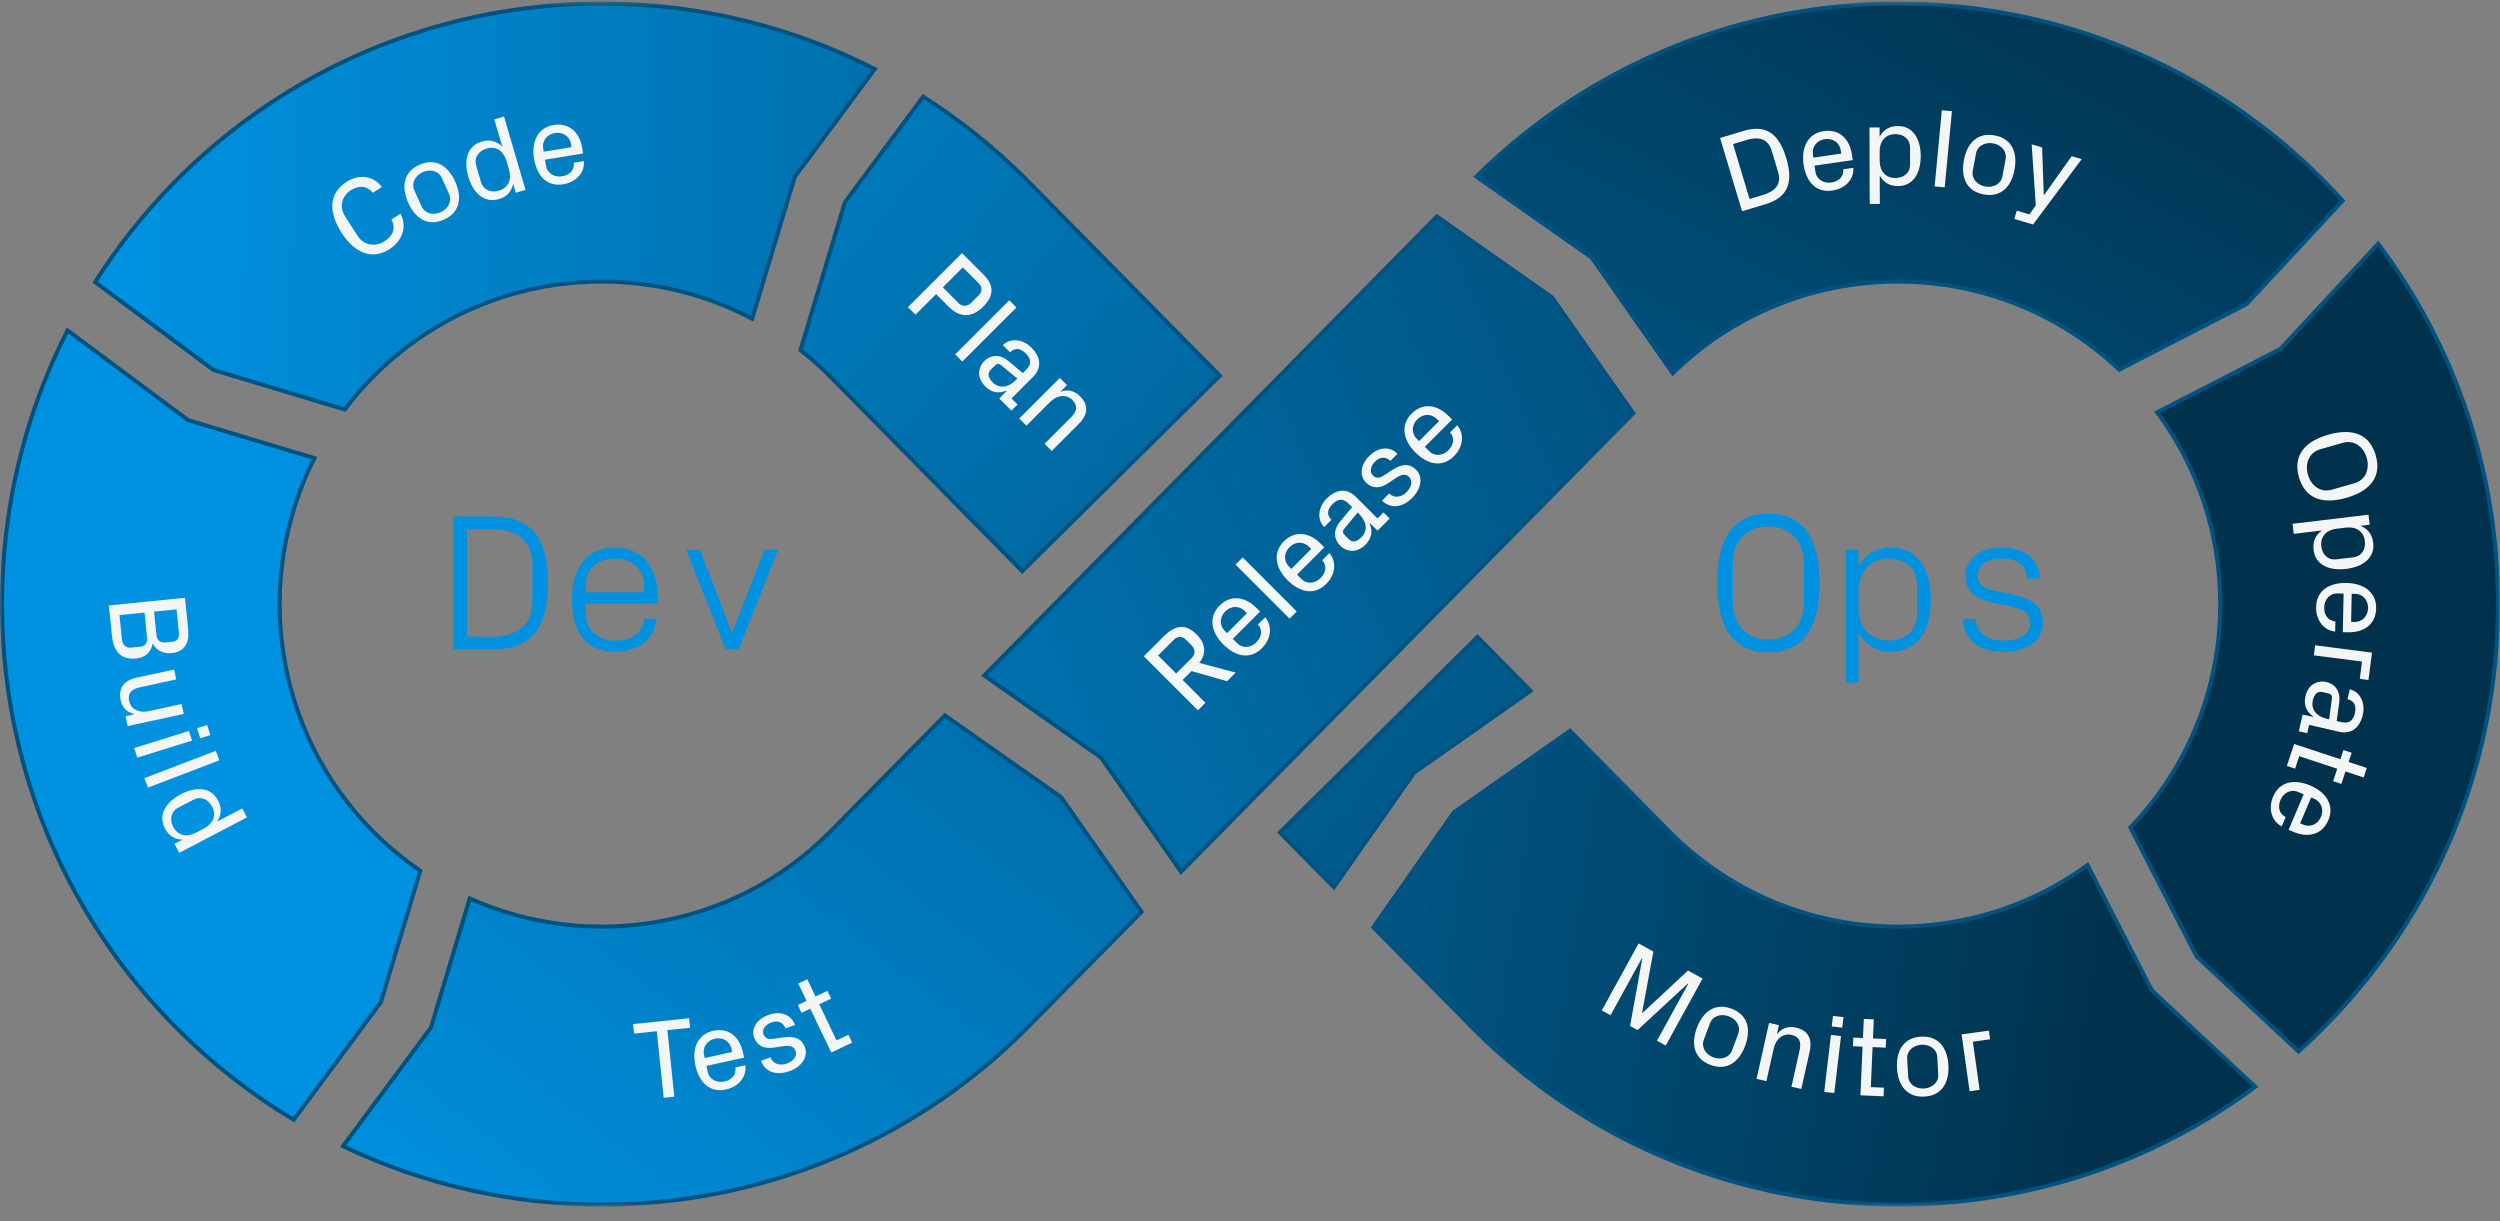
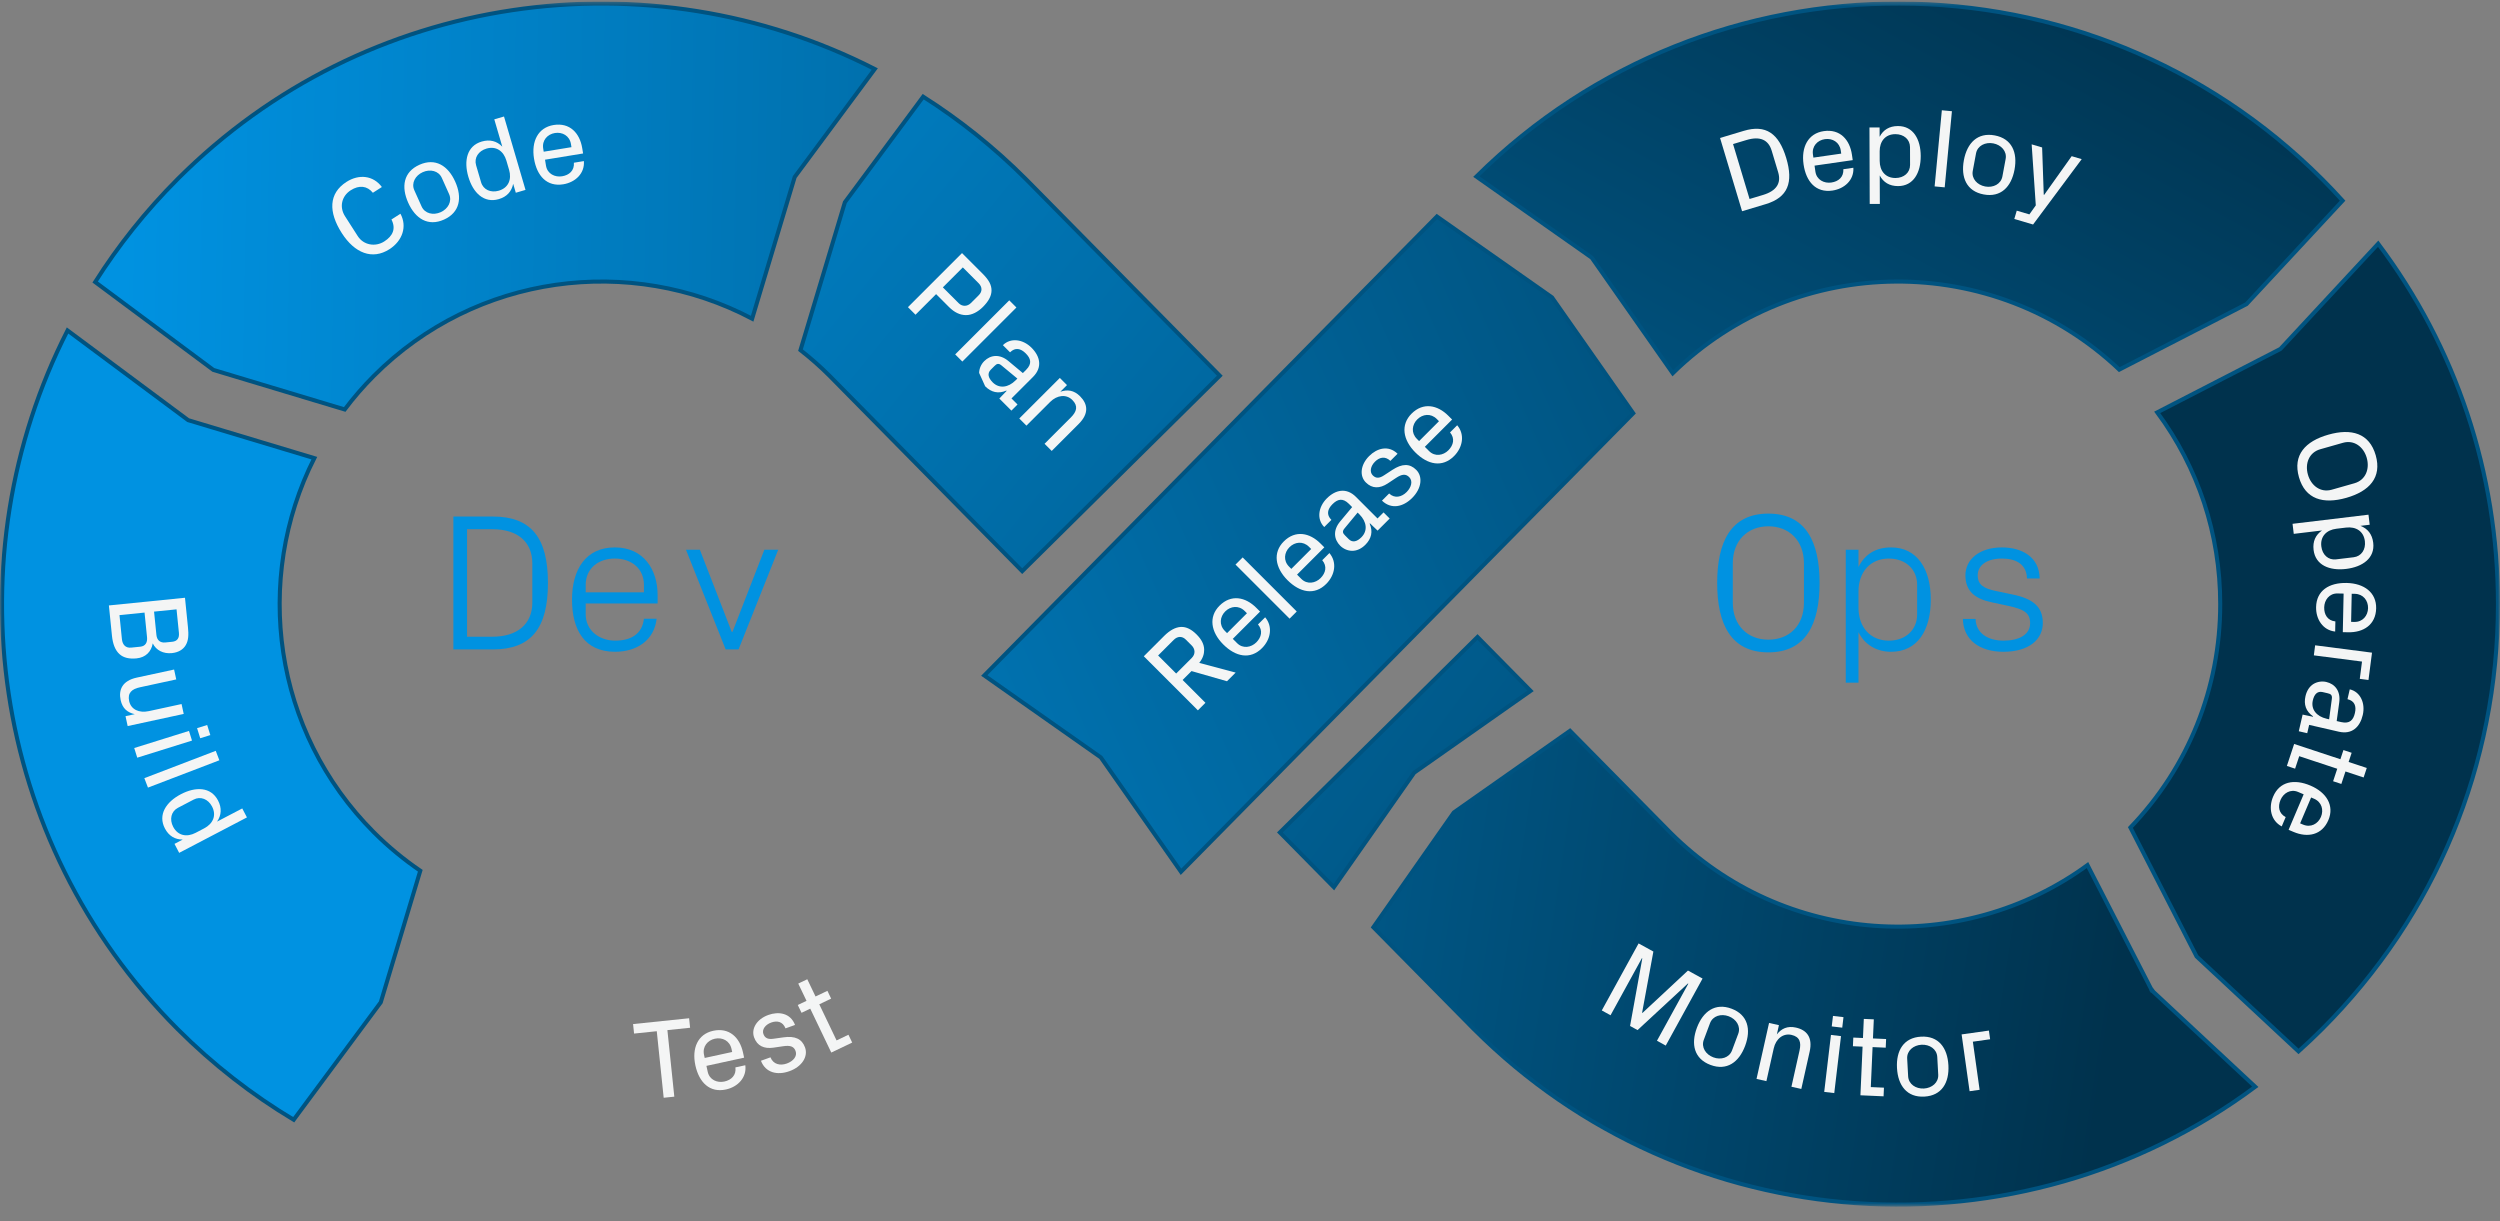
<svg xmlns="http://www.w3.org/2000/svg" width="614" height="300" viewBox="0 0 614 300" fill="none">
  <rect x="0" y="0" width="614" height="300" fill="#808080" stroke="none" />
  <g clip-path="url(#clip0_1963_66478)">
    <mask id="mask0_1963_66478" style="mask-type:luminance" maskUnits="userSpaceOnUse" x="0" y="0" width="614" height="297">
      <path d="M614 0.363H0V296.363H614V0.363Z" fill="white" />
    </mask>
    <g mask="url(#mask0_1963_66478)">
      <path d="M528.459 243.174L528.904 242.946L528.563 243.312L553.896 266.912C496.246 309.765 414.191 305.037 361.937 252.711C361.937 252.711 361.936 252.711 361.936 252.71L361.786 252.559L361.785 252.558L337.301 227.731L357.069 199.535L385.59 179.484L410.246 204.485L410.249 204.488C438.145 232.344 481.786 234.998 512.691 212.464L528.459 243.174Z" fill="url(#paint0_linear_1963_66478)" stroke="#005380" />
      <path d="M270.407 186.088L270.357 186.016L270.285 185.966L241.736 165.895L352.904 53.172L381.176 73.048L401.119 101.494L290.054 214.112L270.407 186.088Z" fill="url(#paint1_linear_1963_66478)" stroke="#005380" />
      <path d="M390.978 63.355L390.927 63.284L390.856 63.233L362.594 43.364C420.103 -13.518 513.1 -13.304 570.338 44.014C572.056 45.734 573.724 47.492 575.346 49.282L551.738 74.694L520.493 90.782C489.742 61.654 441.208 61.938 410.829 91.671L390.978 63.355Z" fill="url(#paint2_linear_1963_66478)" stroke="#005380" />
      <path d="M559.986 85.742L560.064 85.702L560.124 85.638L584.076 59.855C603.166 85.254 613.5 116.009 613.5 148.363C613.5 187.782 598.173 224.838 570.338 252.711C568.438 254.615 566.493 256.449 564.514 258.227L539.492 234.917L523.225 203.235C537.454 188.405 545.288 168.99 545.288 148.363C545.288 131.178 539.853 114.833 529.814 101.277L559.986 85.742Z" fill="#00324D" stroke="#005380" />
      <path d="M347.391 189.722L347.319 189.772L347.269 189.844L327.601 217.897L314.338 204.448L362.872 156.449L375.911 169.67L347.391 189.722Z" fill="url(#paint3_linear_1963_66478)" stroke="#005380" />
      <path d="M207.506 49.671L226.734 23.742C235.697 29.438 244.177 36.191 251.989 44.015L252.14 44.166L252.141 44.167L299.588 92.278L251.054 140.277L203.678 92.239L203.676 92.237C201.417 89.981 199.045 87.912 196.598 85.99L207.506 49.671Z" fill="url(#paint4_linear_1963_66478)" stroke="#005380" />
-       <path d="M115.364 220.66C144.442 233.698 179.825 228.313 203.685 204.477L203.688 204.474L232.058 175.707L260.605 195.778L280.354 223.947L251.988 252.709C223.261 281.478 185.525 295.862 147.787 295.862C126.026 295.862 104.269 291.069 84.236 281.503L105.787 252.44L105.839 252.37L105.864 252.286L115.364 220.66Z" fill="url(#paint5_linear_1963_66478)" stroke="#005380" />
      <path d="M43.587 252.71C-2.692 206.366 -11.688 136.614 16.587 81.16L46.137 103.134L46.207 103.187L46.291 103.212L77.197 112.521C62.166 142.263 67.031 179.583 91.819 204.407C95.381 207.973 99.206 211.113 103.222 213.855L93.516 246.173L72.13 275.012C61.949 268.914 52.348 261.483 43.587 252.71Z" fill="#0092E1" stroke="#005380" />
      <path d="M91.818 92.316C89.205 94.933 86.827 97.696 84.659 100.566L52.396 90.849L23.369 69.263C29.051 60.303 35.785 51.825 43.585 44.014C89.853 -2.317 159.48 -11.332 214.847 16.953L195.233 43.403L195.18 43.473L195.155 43.557L184.728 78.273C154.845 62.5 116.93 67.171 91.818 92.316Z" fill="url(#paint6_linear_1963_66478)" />
      <path d="M91.818 92.316C89.205 94.933 86.827 97.696 84.659 100.566L52.396 90.849L23.369 69.263C29.051 60.303 35.785 51.825 43.585 44.014C89.853 -2.317 159.48 -11.332 214.847 16.953L195.233 43.403L195.18 43.473L195.155 43.557L184.728 78.273C154.845 62.5 116.93 67.171 91.818 92.316ZM91.818 92.316L92.172 92.67" stroke="#005380" />
      <path d="M111.346 159.499V126.859H121.042C130.402 126.859 134.578 131.995 134.578 143.179C134.578 154.363 130.402 159.499 121.042 159.499H111.346ZM120.898 156.379C127.09 156.379 130.738 153.259 130.738 147.979V138.379C130.738 133.099 127.138 129.979 120.946 129.979H114.706V156.379H120.898ZM151.047 160.075C143.607 160.075 140.487 154.747 140.487 147.259C140.487 139.819 143.895 134.443 150.999 134.443C158.103 134.443 161.511 139.915 161.511 146.155V148.219H143.847V150.859C143.847 154.843 147.159 157.339 151.095 157.339C154.983 157.339 157.719 155.707 158.151 151.963H161.271C160.695 157.195 156.471 160.075 151.047 160.075ZM143.847 145.483H158.151V143.659C158.151 139.627 155.079 137.179 150.999 137.179C146.919 137.179 143.847 139.627 143.847 143.659V145.483ZM178.221 159.499L168.477 135.019H171.885L179.709 155.179H179.901L187.725 135.019H191.133L181.389 159.499H178.221Z" fill="#0092E1" />
      <path d="M434.312 160.221C425.096 160.221 421.736 153.261 421.736 143.181C421.736 133.101 425.096 126.141 434.312 126.141C443.528 126.141 446.888 133.101 446.888 143.181C446.888 153.261 443.528 160.221 434.312 160.221ZM434.312 157.101C439.4 157.101 443.048 153.693 443.048 148.029V138.333C443.048 132.765 439.4 129.261 434.312 129.261C429.224 129.261 425.576 132.765 425.576 138.333V148.029C425.576 153.597 429.224 157.101 434.312 157.101ZM456.445 149.277C456.445 153.933 459.277 157.341 463.885 157.341C468.205 157.341 470.845 154.509 470.845 150.957V143.565C470.845 140.013 468.205 137.181 463.885 137.181C459.277 137.181 456.445 140.589 456.445 145.245V149.277ZM456.445 167.661H453.325V135.021H456.445V139.245C458.029 136.077 460.717 134.445 464.461 134.445C470.797 134.445 474.205 139.677 474.205 147.261C474.205 154.845 470.893 160.077 464.461 160.077C461.005 160.077 458.029 158.445 456.445 155.277V167.661ZM492.019 160.077C486.259 160.077 482.179 157.197 482.083 152.013H485.203C485.299 155.517 488.227 157.341 492.067 157.341C495.907 157.341 498.595 155.853 498.595 153.069C498.595 150.621 497.251 149.661 493.219 148.797L489.187 147.933C485.059 147.069 482.707 145.197 482.707 141.309C482.707 137.373 486.163 134.445 491.683 134.445C496.531 134.445 500.851 136.749 500.947 142.077H497.827C497.731 138.621 495.187 137.181 491.683 137.181C487.939 137.181 485.731 138.861 485.731 141.261C485.731 143.661 487.219 144.525 490.195 145.149L494.323 146.013C499.411 147.069 501.715 149.085 501.715 153.021C501.715 157.101 498.259 160.077 492.019 160.077Z" fill="#0092E1" />
      <path d="M290.45 167.002L296.055 172.606L294.2 174.462L280.92 161.182L285.919 156.182C287.287 154.815 288.692 154.035 290.04 153.976C291.388 153.917 292.657 154.6 293.888 155.831C295.06 157.003 295.743 158.233 295.742 159.6C295.743 160.616 295.45 161.651 294.532 162.803L303.476 165.186L301.348 167.314L292.637 164.815L290.45 167.002ZM292.696 158.546L291.232 157.081C290.333 156.182 289.2 156.221 288.263 157.159L284.435 160.987L288.868 165.42L292.696 161.592C293.672 160.616 293.517 159.366 292.696 158.546Z" fill="#F4F5F5" />
      <path d="M300.43 158.269C297.383 155.223 296.777 151.492 299.512 148.758C302.363 145.906 305.878 146.61 308.534 149.266L309.472 150.203L302.773 156.902L303.828 157.957C305.273 159.401 307.304 159.011 308.554 157.761C309.804 156.511 310.214 154.851 308.964 153.367L310.722 151.609C312.675 153.914 312.07 157.059 309.941 159.187C307.07 162.058 303.476 161.315 300.43 158.269ZM300.918 150.164C299.609 151.473 299.356 153.484 300.82 154.949L301.367 155.496L306.25 150.613L305.703 150.067C304.238 148.602 302.226 148.856 300.918 150.164Z" fill="#F4F5F5" />
      <path d="M316.72 151.94L303.439 138.66L305.197 136.902L318.478 150.183L316.72 151.94Z" fill="#F4F5F5" />
      <path d="M316.211 142.491C313.165 139.445 312.559 135.715 315.293 132.98C318.144 130.129 321.66 130.832 324.315 133.488L325.253 134.426L318.554 141.125L319.608 142.18C321.054 143.624 323.085 143.233 324.335 141.983C325.585 140.734 325.995 139.074 324.744 137.59L326.503 135.831C328.455 138.137 327.851 141.281 325.722 143.409C322.851 146.28 319.258 145.537 316.211 142.491ZM316.699 134.387C315.391 135.695 315.137 137.707 316.601 139.172L317.147 139.719L322.03 134.836L321.483 134.289C320.019 132.825 318.008 133.078 316.699 134.387Z" fill="#F4F5F5" />
      <path d="M332.049 135.282C331.014 135.262 329.94 134.812 329.159 134.031C327.597 132.469 327.343 130.223 329.139 128.075L332.089 124.54L331.288 123.739C329.745 122.197 328.475 122.607 327.245 123.837C326.015 125.067 325.722 126.415 326.991 127.684L325.233 129.442C323.358 127.568 323.73 124.54 325.859 122.411C328.007 120.264 330.682 119.697 333.026 122.04L338.318 127.333L339.803 125.849L341.306 127.353L338.338 130.321L336.463 128.524L336.385 128.602C337.244 130.555 336.814 132.313 335.331 133.797C334.354 134.774 333.202 135.301 332.049 135.282ZM333.885 126.337L333.436 125.888L330.233 129.755C329.569 130.536 329.803 130.966 330.37 131.532L331.248 132.411C332.166 133.329 333.259 133.055 334.373 131.942C335.955 130.36 335.681 128.134 333.885 126.337Z" fill="#F4F5F5" />
      <path d="M339.412 122.958L341.17 121.2C342.536 122.489 344.237 122.079 345.447 120.868C346.618 119.696 347.068 118.154 346.091 117.177C345.29 116.377 344.373 116.357 342.791 117.431L340.819 118.74C338.865 120.028 337.01 120.048 335.447 118.486C333.865 116.904 334.101 114.17 336.268 112.002C338.143 110.127 340.954 109.23 343.239 111.436L341.483 113.193C340.135 111.924 338.748 112.335 337.694 113.389C336.6 114.483 336.326 115.928 337.147 116.748C337.928 117.529 338.768 117.509 339.94 116.728L341.97 115.401C344.353 113.838 346.229 113.798 347.829 115.4C349.47 117.04 349.177 119.951 346.833 122.294C344.587 124.54 341.678 125.145 339.412 122.958Z" fill="#F4F5F5" />
      <path d="M347.596 111.104C344.55 108.058 343.943 104.328 346.678 101.594C349.529 98.743 353.045 99.446 355.7 102.101L356.638 103.039L349.938 109.738L350.993 110.793C352.438 112.238 354.47 111.847 355.72 110.597C356.97 109.347 357.38 107.687 356.129 106.203L357.888 104.445C359.84 106.75 359.235 109.894 357.107 112.022C354.235 114.893 350.642 114.151 347.596 111.104ZM348.084 103C346.775 104.308 346.521 106.321 347.985 107.785L348.532 108.332L353.415 103.449L352.868 102.902C351.404 101.438 349.393 101.692 348.084 103Z" fill="#F4F5F5" />
    </g>
    <path d="M229.906 72.237L224.848 77.296L222.992 75.44L236.272 62.16L241.291 67.179C242.873 68.761 243.536 69.971 243.518 71.397C243.498 72.783 242.658 74.132 241.408 75.382C240.197 76.592 238.713 77.412 237.209 77.392C235.745 77.374 234.378 76.709 233.088 75.42L229.906 72.237ZM238.459 74.424L240.393 72.491C241.271 71.612 241.291 70.499 240.354 69.562L236.468 65.675L231.566 70.577L235.452 74.463C236.33 75.342 237.581 75.303 238.459 74.424Z" fill="#F4F5F5" />
    <path d="M234.594 87.041L247.874 73.762L249.631 75.519L236.352 88.799L234.594 87.041Z" fill="#F4F5F5" />
-     <path d="M240.471 91.59C240.491 90.555 240.941 89.481 241.722 88.7C243.284 87.138 245.53 86.884 247.678 88.68L251.213 91.629L252.014 90.829C253.556 89.286 253.146 88.017 251.916 86.786C250.685 85.556 249.338 85.263 248.069 86.532L246.311 84.774C248.185 82.9 251.213 83.271 253.342 85.4C255.489 87.547 256.056 90.224 253.713 92.567L248.42 97.859L249.904 99.343L248.4 100.847L245.432 97.879L247.229 96.004L247.151 95.926C245.198 96.785 243.44 96.356 241.956 94.872C240.98 93.895 240.452 92.743 240.471 91.59ZM249.416 93.426L249.865 92.977L245.998 89.774C245.217 89.11 244.787 89.344 244.221 89.911L243.342 90.789C242.424 91.707 242.698 92.801 243.811 93.914C245.393 95.496 247.62 95.223 249.416 93.426Z" fill="#F4F5F5" />
+     <path d="M240.471 91.59C240.491 90.555 240.941 89.481 241.722 88.7C243.284 87.138 245.53 86.884 247.678 88.68L251.213 91.629L252.014 90.829C253.556 89.286 253.146 88.017 251.916 86.786C250.685 85.556 249.338 85.263 248.069 86.532L246.311 84.774C248.185 82.9 251.213 83.271 253.342 85.4C255.489 87.547 256.056 90.224 253.713 92.567L248.42 97.859L249.904 99.343L248.4 100.847L245.432 97.879L247.229 96.004L247.151 95.926C245.198 96.785 243.44 96.356 241.956 94.872ZM249.416 93.426L249.865 92.977L245.998 89.774C245.217 89.11 244.787 89.344 244.221 89.911L243.342 90.789C242.424 91.707 242.698 92.801 243.811 93.914C245.393 95.496 247.62 95.223 249.416 93.426Z" fill="#F4F5F5" />
    <path d="M263.36 98.23C261.915 96.785 259.65 96.981 257.912 98.719L252.092 104.539L250.334 102.78L260.294 92.82L262.052 94.579L260.412 96.219C262.111 95.614 263.751 95.809 265.254 97.312C267.188 99.246 267.481 101.57 264.942 104.108L258.302 110.749L256.545 108.991L262.989 102.546C264.434 101.101 264.864 99.734 263.36 98.23Z" fill="#F4F5F5" />
    <path d="M438.697 38.811C440.51 44.844 439.098 48.499 433.674 50.129L427.853 51.878L422.447 33.886L428.269 32.137C433.692 30.507 436.885 32.779 438.697 38.811ZM425.637 35.38L429.691 48.873L432.998 47.88C436.358 46.87 437.509 44.938 436.714 42.292L435.124 37C434.329 34.354 432.304 33.376 428.944 34.386L425.637 35.38Z" fill="#F4F5F5" />
    <path d="M442.954 40.37C442.34 36.104 444.091 32.754 447.919 32.203C451.911 31.628 454.305 34.298 454.84 38.017L455.029 39.329L445.651 40.68L445.863 42.156C446.154 44.18 448.015 45.084 449.765 44.832C451.515 44.58 452.838 43.496 452.727 41.559L455.188 41.204C455.37 44.22 453.001 46.376 450.021 46.805C446.001 47.383 443.569 44.635 442.954 40.37ZM448.202 34.172C446.37 34.435 444.961 35.894 445.257 37.945L445.367 38.711L452.203 37.726L452.093 36.961C451.797 34.91 450.034 33.908 448.202 34.172Z" fill="#F4F5F5" />
    <path d="M459.202 50.092L459.141 31.312L461.626 31.304L461.634 33.596C462.512 31.908 464 30.965 466.127 30.957C469.91 30.945 471.717 34.225 471.73 38.313C471.743 42.401 469.959 45.693 466.176 45.706C464.049 45.712 462.555 44.779 461.665 43.097L461.689 50.084L459.202 50.092ZM465.533 43.719C467.606 43.712 469.12 42.409 469.113 40.504L469.099 36.14C469.093 34.234 467.569 32.941 465.498 32.948C463.013 32.956 461.637 34.728 461.646 37.159L461.653 39.534C461.661 41.965 463.048 43.727 465.533 43.719Z" fill="#F4F5F5" />
    <path d="M475.143 45.78L476.917 27.082L479.392 27.317L477.617 46.014L475.143 45.78Z" fill="#F4F5F5" />
    <path d="M482.328 39.35C483.116 35.112 485.686 32.471 489.896 33.254C494.106 34.037 495.556 37.426 494.768 41.663C493.98 45.9 491.409 48.541 487.2 47.758C482.99 46.975 481.541 43.586 482.328 39.35ZM489.533 35.21C487.577 34.846 485.661 35.782 485.308 37.684L484.51 41.975C484.156 43.876 485.607 45.439 487.563 45.802C489.518 46.166 491.435 45.23 491.789 43.328L492.587 39.037C492.94 37.136 491.488 35.573 489.533 35.21Z" fill="#F4F5F5" />
    <path d="M494.713 53.779L495.315 51.739L498.415 52.655L499.99 50.442L498.976 35.453L501.546 36.212L501.945 47.823L502.051 47.854L508.804 38.357L511.267 39.085L499.322 55.141L494.713 53.779Z" fill="#F4F5F5" />
    <path d="M83.945 57.25C80.64 52.085 80.687 47.495 85.108 44.666C88.156 42.716 91.659 43.064 93.789 45.932L91.578 47.347C90.178 45.62 88.205 45.407 86.134 46.732C83.924 48.146 83.276 50.824 84.736 53.104L87.864 57.99C89.278 60.2 92.164 60.714 94.374 59.3C96.469 57.959 97.299 56.181 96.138 53.907L98.348 52.493C100.045 55.604 98.868 59.146 95.633 61.216C91.447 63.896 87.103 62.182 83.945 57.25Z" fill="#F4F5F5" />
    <path d="M100.255 49.789C98.49 45.856 99.101 42.222 103.009 40.47C106.916 38.717 110.036 40.679 111.8 44.611C113.563 48.543 112.953 52.178 109.046 53.931C105.14 55.682 102.017 53.721 100.255 49.789ZM103.822 42.285C102.008 43.099 100.965 44.959 101.757 46.724L103.543 50.706C104.334 52.471 106.417 52.929 108.231 52.115C110.047 51.302 111.09 49.441 110.298 47.676L108.513 43.693C107.721 41.929 105.638 41.471 103.822 42.285Z" fill="#F4F5F5" />
    <path d="M126.68 47.338L126.035 45.138C125.66 47.003 124.52 48.316 122.504 48.906C118.848 49.979 116.173 47.337 115.024 43.414C113.873 39.49 114.672 35.831 118.304 34.767C120.319 34.176 122.04 34.65 123.363 36.019L121.397 29.312L123.783 28.613L129.066 46.639L126.68 47.338ZM119.473 36.497C117.512 37.071 116.392 38.752 116.928 40.582L118.155 44.77C118.691 46.599 120.54 47.41 122.502 46.835C124.888 46.136 125.717 44.051 125.032 41.718L124.364 39.438C123.682 37.105 121.858 35.798 119.473 36.497Z" fill="#F4F5F5" />
    <path d="M131.156 38.965C130.458 34.712 132.144 31.329 135.962 30.705C139.942 30.054 142.387 32.676 142.994 36.385L143.207 37.693L133.856 39.223L134.097 40.695C134.427 42.712 136.305 43.581 138.049 43.296C139.794 43.01 141.096 41.901 140.948 39.966L143.402 39.565C143.643 42.576 141.315 44.777 138.343 45.263C134.335 45.918 131.85 43.218 131.156 38.965ZM136.283 32.668C134.457 32.966 133.077 34.452 133.411 36.496L133.535 37.26L140.35 36.145L140.226 35.381C139.891 33.337 138.109 32.37 136.283 32.668Z" fill="#F4F5F5" />
    <path d="M155.484 251.512L169.245 250.082L169.487 252.416L163.912 252.996L165.61 269.338L163.001 269.609L161.303 253.267L155.727 253.846L155.484 251.512Z" fill="#F4F5F5" />
    <path d="M170.786 261.662C169.87 257.451 171.377 253.984 175.156 253.162C179.097 252.304 181.675 254.796 182.474 258.467L182.756 259.763L173.497 261.778L173.815 263.236C174.249 265.233 176.17 266.002 177.897 265.626C179.625 265.25 180.867 264.076 180.618 262.151L183.048 261.623C183.445 264.618 181.236 266.936 178.293 267.576C174.325 268.44 171.703 265.873 170.786 261.662ZM175.579 255.105C173.771 255.499 172.469 257.054 172.91 259.079L173.075 259.834L179.823 258.366L179.658 257.61C179.218 255.585 177.387 254.711 175.579 255.105Z" fill="#F4F5F5" />
    <path d="M186.89 260.522L189.229 259.68C189.917 261.428 191.629 261.781 193.24 261.2C194.799 260.64 195.863 259.435 195.395 258.136C195.011 257.071 194.189 256.661 192.301 256.96L189.959 257.304C187.643 257.639 185.956 256.866 185.207 254.787C184.45 252.683 185.826 250.309 188.711 249.271C191.205 248.372 194.132 248.757 195.26 251.727L192.921 252.569C192.242 250.846 190.813 250.627 189.41 251.132C187.955 251.656 187.092 252.847 187.485 253.939C187.859 254.978 188.627 255.318 190.02 255.11L192.423 254.773C195.244 254.374 196.957 255.137 197.724 257.268C198.509 259.45 197.006 261.959 193.887 263.081C190.899 264.157 188.009 263.465 186.89 260.522Z" fill="#F4F5F5" />
    <path d="M198.997 247.721L196.854 248.747L195.936 246.828L198.079 245.802L196.05 241.565L198.268 240.504L200.296 244.74L203.211 243.344L204.13 245.263L201.215 246.658L205.463 255.529L208.378 254.133L209.297 256.052L204.164 258.51L198.997 247.721Z" fill="#F4F5F5" />
    <path d="M33.555 161.696C31.741 161.878 30.347 161.547 29.371 160.674C28.303 159.728 27.702 158.178 27.494 156.117L26.744 148.697L45.432 146.809L46.167 154.091C46.353 155.932 46.294 157.271 45.633 158.42C44.996 159.539 43.791 160.245 42.224 160.403C40.108 160.617 38.351 159.711 37.514 158.019C37.162 160.026 35.808 161.468 33.555 161.696ZM36.111 156.496L35.499 150.45L29.344 151.072L29.938 156.953C30.077 158.327 30.831 159.195 32.205 159.056L34.458 158.828C35.695 158.703 36.244 157.815 36.111 156.496ZM43.359 149.656L37.836 150.213L38.416 155.957C38.555 157.331 39.446 157.908 40.6 157.79L42.276 157.622C43.541 157.494 44.073 156.718 43.94 155.399L43.359 149.656Z" fill="#F4F5F5" />
    <path d="M29.632 171.941C29.083 169.404 30.044 167.189 33.58 166.424L42.758 164.438L43.284 166.866L34.376 168.795C32.406 169.222 31.278 170.144 31.721 172.195C32.166 174.247 34.147 175.175 36.549 174.654L44.593 172.913L45.119 175.342L31.353 178.322L30.827 175.894L33.094 175.402C31.311 174.997 30.082 174.02 29.632 171.941Z" fill="#F4F5F5" />
    <path d="M32.967 183.715L46.414 179.513L47.155 181.886L33.708 186.088L32.967 183.715ZM49.176 181.312L48.401 178.834L50.88 178.059L51.654 180.537L49.176 181.312Z" fill="#F4F5F5" />
    <path d="M35.451 191.116L52.987 184.402L53.875 186.724L36.34 193.437L35.451 191.116Z" fill="#F4F5F5" />
    <path d="M42.854 207.257L44.885 206.195C42.983 206.193 41.472 205.331 40.499 203.471C38.732 200.093 40.8 196.955 44.422 195.06C48.045 193.165 51.789 193.232 53.543 196.586C54.516 198.446 54.388 200.227 53.305 201.792L59.497 198.552L60.649 200.755L44.006 209.461L42.854 207.257ZM52.076 198.07C51.128 196.259 49.261 195.49 47.572 196.374L43.705 198.396C42.016 199.28 41.583 201.252 42.53 203.063C43.683 205.266 45.889 205.67 48.043 204.544L50.148 203.443C52.301 202.316 53.228 200.273 52.076 198.07Z" fill="#F4F5F5" />
    <path d="M564.621 117.193C563.072 111.748 566.187 108.364 571.844 106.755C577.503 105.146 581.932 106.386 583.48 111.831C585.029 117.277 581.913 120.661 576.255 122.269C570.597 123.878 566.169 122.638 564.621 117.193ZM572.673 120.273L578.251 118.687C580.988 117.908 582.053 115.194 581.275 112.458C580.498 109.721 578.163 107.974 575.427 108.752L569.849 110.338C567.113 111.116 566.046 113.83 566.825 116.566C567.602 119.303 569.937 121.05 572.673 120.273Z" fill="#F4F5F5" />
    <path d="M563.049 128.648L581.7 126.406L581.998 128.875L579.721 129.148C581.499 129.826 582.61 131.194 582.864 133.307C583.316 137.064 580.266 139.239 576.206 139.727C572.147 140.215 568.668 138.824 568.217 135.066C567.963 132.954 568.717 131.362 570.285 130.282L563.346 131.116L563.049 128.648ZM570.116 134.198C570.362 136.256 571.834 137.609 573.726 137.382L578.06 136.861C579.952 136.634 581.06 134.97 580.814 132.914C580.517 130.445 578.596 129.284 576.182 129.574L573.823 129.857C571.409 130.148 569.818 131.73 570.116 134.198Z" fill="#F4F5F5" />
    <path d="M576.335 143.175C580.643 143.265 583.663 145.538 583.583 149.404C583.5 153.437 580.474 155.363 576.718 155.286L575.392 155.259L575.59 145.785L574.097 145.754C572.053 145.711 570.858 147.399 570.822 149.167C570.785 150.936 571.638 152.418 573.568 152.623L573.517 155.109C570.511 154.799 568.771 152.109 568.834 149.099C568.918 145.038 572.026 143.085 576.335 143.175ZM581.594 149.363C581.633 147.512 580.423 145.885 578.351 145.842L577.578 145.826L577.434 152.731L578.208 152.747C580.279 152.79 581.555 151.214 581.594 149.363Z" fill="#F4F5F5" />
    <path d="M582.565 160.294L581.698 167.005L579.562 166.727L580.11 162.483L568.279 160.955L568.598 158.488L582.565 160.294Z" fill="#F4F5F5" />
    <path d="M568.225 167.964C569.112 167.432 570.262 167.243 571.338 167.49C573.491 167.986 574.898 169.756 574.514 172.53L573.89 177.092L574.993 177.346C577.119 177.835 577.978 176.813 578.368 175.118C578.759 173.423 578.292 172.125 576.542 171.722L577.1 169.301C579.685 169.894 580.976 172.658 580.3 175.592C579.618 178.553 577.65 180.452 574.42 179.707L567.126 178.029L566.654 180.074L564.582 179.597L565.524 175.505L568.067 176.034L568.092 175.928C566.327 174.727 565.76 173.009 566.231 170.963C566.54 169.617 567.237 168.558 568.225 167.964ZM571.413 176.521L572.031 176.663L572.695 171.686C572.845 170.672 572.418 170.431 571.638 170.253L570.427 169.972C569.161 169.681 568.379 170.494 568.026 172.028C567.524 174.209 568.937 175.951 571.413 176.521Z" fill="#F4F5F5" />
    <path d="M574.8 186.471L575.546 184.214L577.565 184.883L576.819 187.138L581.279 188.612L580.508 190.947L576.048 189.473L575.033 192.541L573.014 191.874L574.028 188.806L564.69 185.718L563.676 188.786L561.656 188.119L563.442 182.715L574.8 186.471Z" fill="#F4F5F5" />
    <path d="M567.442 192.94C571.407 194.624 573.364 197.857 571.852 201.415C570.275 205.125 566.753 205.789 563.297 204.321L562.077 203.802L565.78 195.084L564.408 194.501C562.527 193.702 560.79 194.825 560.099 196.452C559.408 198.078 559.649 199.77 561.363 200.678L560.391 202.965C557.718 201.56 557.102 198.418 558.28 195.649C559.868 191.912 563.477 191.255 567.442 192.94ZM570.022 200.637C570.746 198.934 570.228 196.974 568.323 196.164L567.611 195.862L564.911 202.216L565.623 202.518C567.528 203.329 569.299 202.34 570.022 200.637Z" fill="#F4F5F5" />
    <path d="M393.397 248.164L402.44 231.703L406.069 233.699L403.3 248.721L403.397 248.773L414.566 238.367L418.149 240.334L409.106 256.795L406.951 255.609L414.65 241.596L414.555 241.541L402.183 252.99L400.344 251.979L403.348 235.385L403.25 235.332L395.551 249.348L393.397 248.164Z" fill="#F4F5F5" />
    <path d="M416.756 252.423C418.265 248.388 421.254 246.232 425.265 247.732C429.275 249.232 430.115 252.822 428.605 256.857C427.095 260.894 424.106 263.05 420.096 261.548C416.086 260.048 415.245 256.461 416.756 252.423ZM424.568 249.595C422.705 248.898 420.656 249.488 419.977 251.3L418.449 255.388C417.771 257.199 418.93 258.99 420.794 259.685C422.656 260.383 424.705 259.793 425.383 257.982L426.912 253.892C427.59 252.084 426.431 250.293 424.568 249.595Z" fill="#F4F5F5" />
    <path d="M439.968 254.162C437.973 253.715 436.164 255.094 435.627 257.492L433.829 265.525L431.402 264.982L434.48 251.234L436.906 251.779L436.399 254.043C437.51 252.621 439 251.908 441.076 252.373C443.745 252.971 445.237 254.775 444.453 258.279L442.401 267.445L439.975 266.902L441.966 258.006C442.413 256.012 442.044 254.627 439.968 254.162Z" fill="#F4F5F5" />
    <path d="M448.027 268.168L449.683 254.18L452.151 254.471L450.495 268.461L448.027 268.168ZM452.454 252.393L449.875 252.088L450.181 249.508L452.759 249.814L452.454 252.393Z" fill="#F4F5F5" />
    <path d="M457.449 257.057L455.076 256.953L455.171 254.828L457.543 254.934L457.751 250.242L460.207 250.352L459.999 255.041L463.227 255.186L463.133 257.309L459.905 257.166L459.47 266.988L462.698 267.131L462.604 269.256L456.921 269.002L457.449 257.057Z" fill="#F4F5F5" />
    <path d="M465.901 262.31C465.665 258.009 467.538 254.835 471.813 254.603C476.086 254.368 478.294 257.318 478.529 261.618C478.765 265.919 476.891 269.093 472.617 269.325C468.344 269.56 466.136 266.611 465.901 262.31ZM471.921 256.587C469.936 256.697 468.295 258.058 468.402 259.988L468.639 264.345C468.745 266.275 470.524 267.448 472.51 267.341C474.494 267.232 476.134 265.87 476.029 263.941L475.791 259.583C475.685 257.654 473.906 256.48 471.921 256.587Z" fill="#F4F5F5" />
    <path d="M481.771 254.051L488.474 253.109L488.773 255.242L484.533 255.838L486.193 267.656L483.731 268.002L481.771 254.051Z" fill="#F4F5F5" />
  </g>
  <defs>
    <linearGradient id="paint0_linear_1963_66478" x1="63.441" y1="3.419" x2="545.535" y2="76.886" gradientUnits="userSpaceOnUse">
      <stop stop-color="#0092E1" />
      <stop offset="1" stop-color="#00324D" />
    </linearGradient>
    <linearGradient id="paint1_linear_1963_66478" x1="84.536" y1="286.345" x2="603.999" y2="57.032" gradientUnits="userSpaceOnUse">
      <stop stop-color="#0092E1" />
      <stop offset="1" stop-color="#00324D" />
    </linearGradient>
    <linearGradient id="paint2_linear_1963_66478" x1="73.989" y1="291.929" x2="305.628" y2="-132.586" gradientUnits="userSpaceOnUse">
      <stop stop-color="#0092E1" />
      <stop offset="1" stop-color="#00324D" />
    </linearGradient>
    <linearGradient id="paint3_linear_1963_66478" x1="45.448" y1="12.106" x2="529.212" y2="366.715" gradientUnits="userSpaceOnUse">
      <stop stop-color="#0092E1" />
      <stop offset="1" stop-color="#00324D" />
    </linearGradient>
    <linearGradient id="paint4_linear_1963_66478" x1="36.141" y1="27.617" x2="479.804" y2="387.295" gradientUnits="userSpaceOnUse">
      <stop stop-color="#0092E1" />
      <stop offset="1" stop-color="#00324D" />
    </linearGradient>
    <linearGradient id="paint5_linear_1963_66478" x1="67.784" y1="295.862" x2="420.924" y2="-153.351" gradientUnits="userSpaceOnUse">
      <stop stop-color="#0092E1" />
      <stop offset="1" stop-color="#00324D" />
    </linearGradient>
    <linearGradient id="paint6_linear_1963_66478" x1="30.557" y1="40.026" x2="554.143" y2="49.674" gradientUnits="userSpaceOnUse">
      <stop stop-color="#0092E1" />
      <stop offset="1" stop-color="#00324D" />
    </linearGradient>
    <clipPath id="clip0_1963_66478">
      <rect width="614" height="299.508" fill="white" transform="translate(0 0.363)" />
    </clipPath>
  </defs>
</svg>